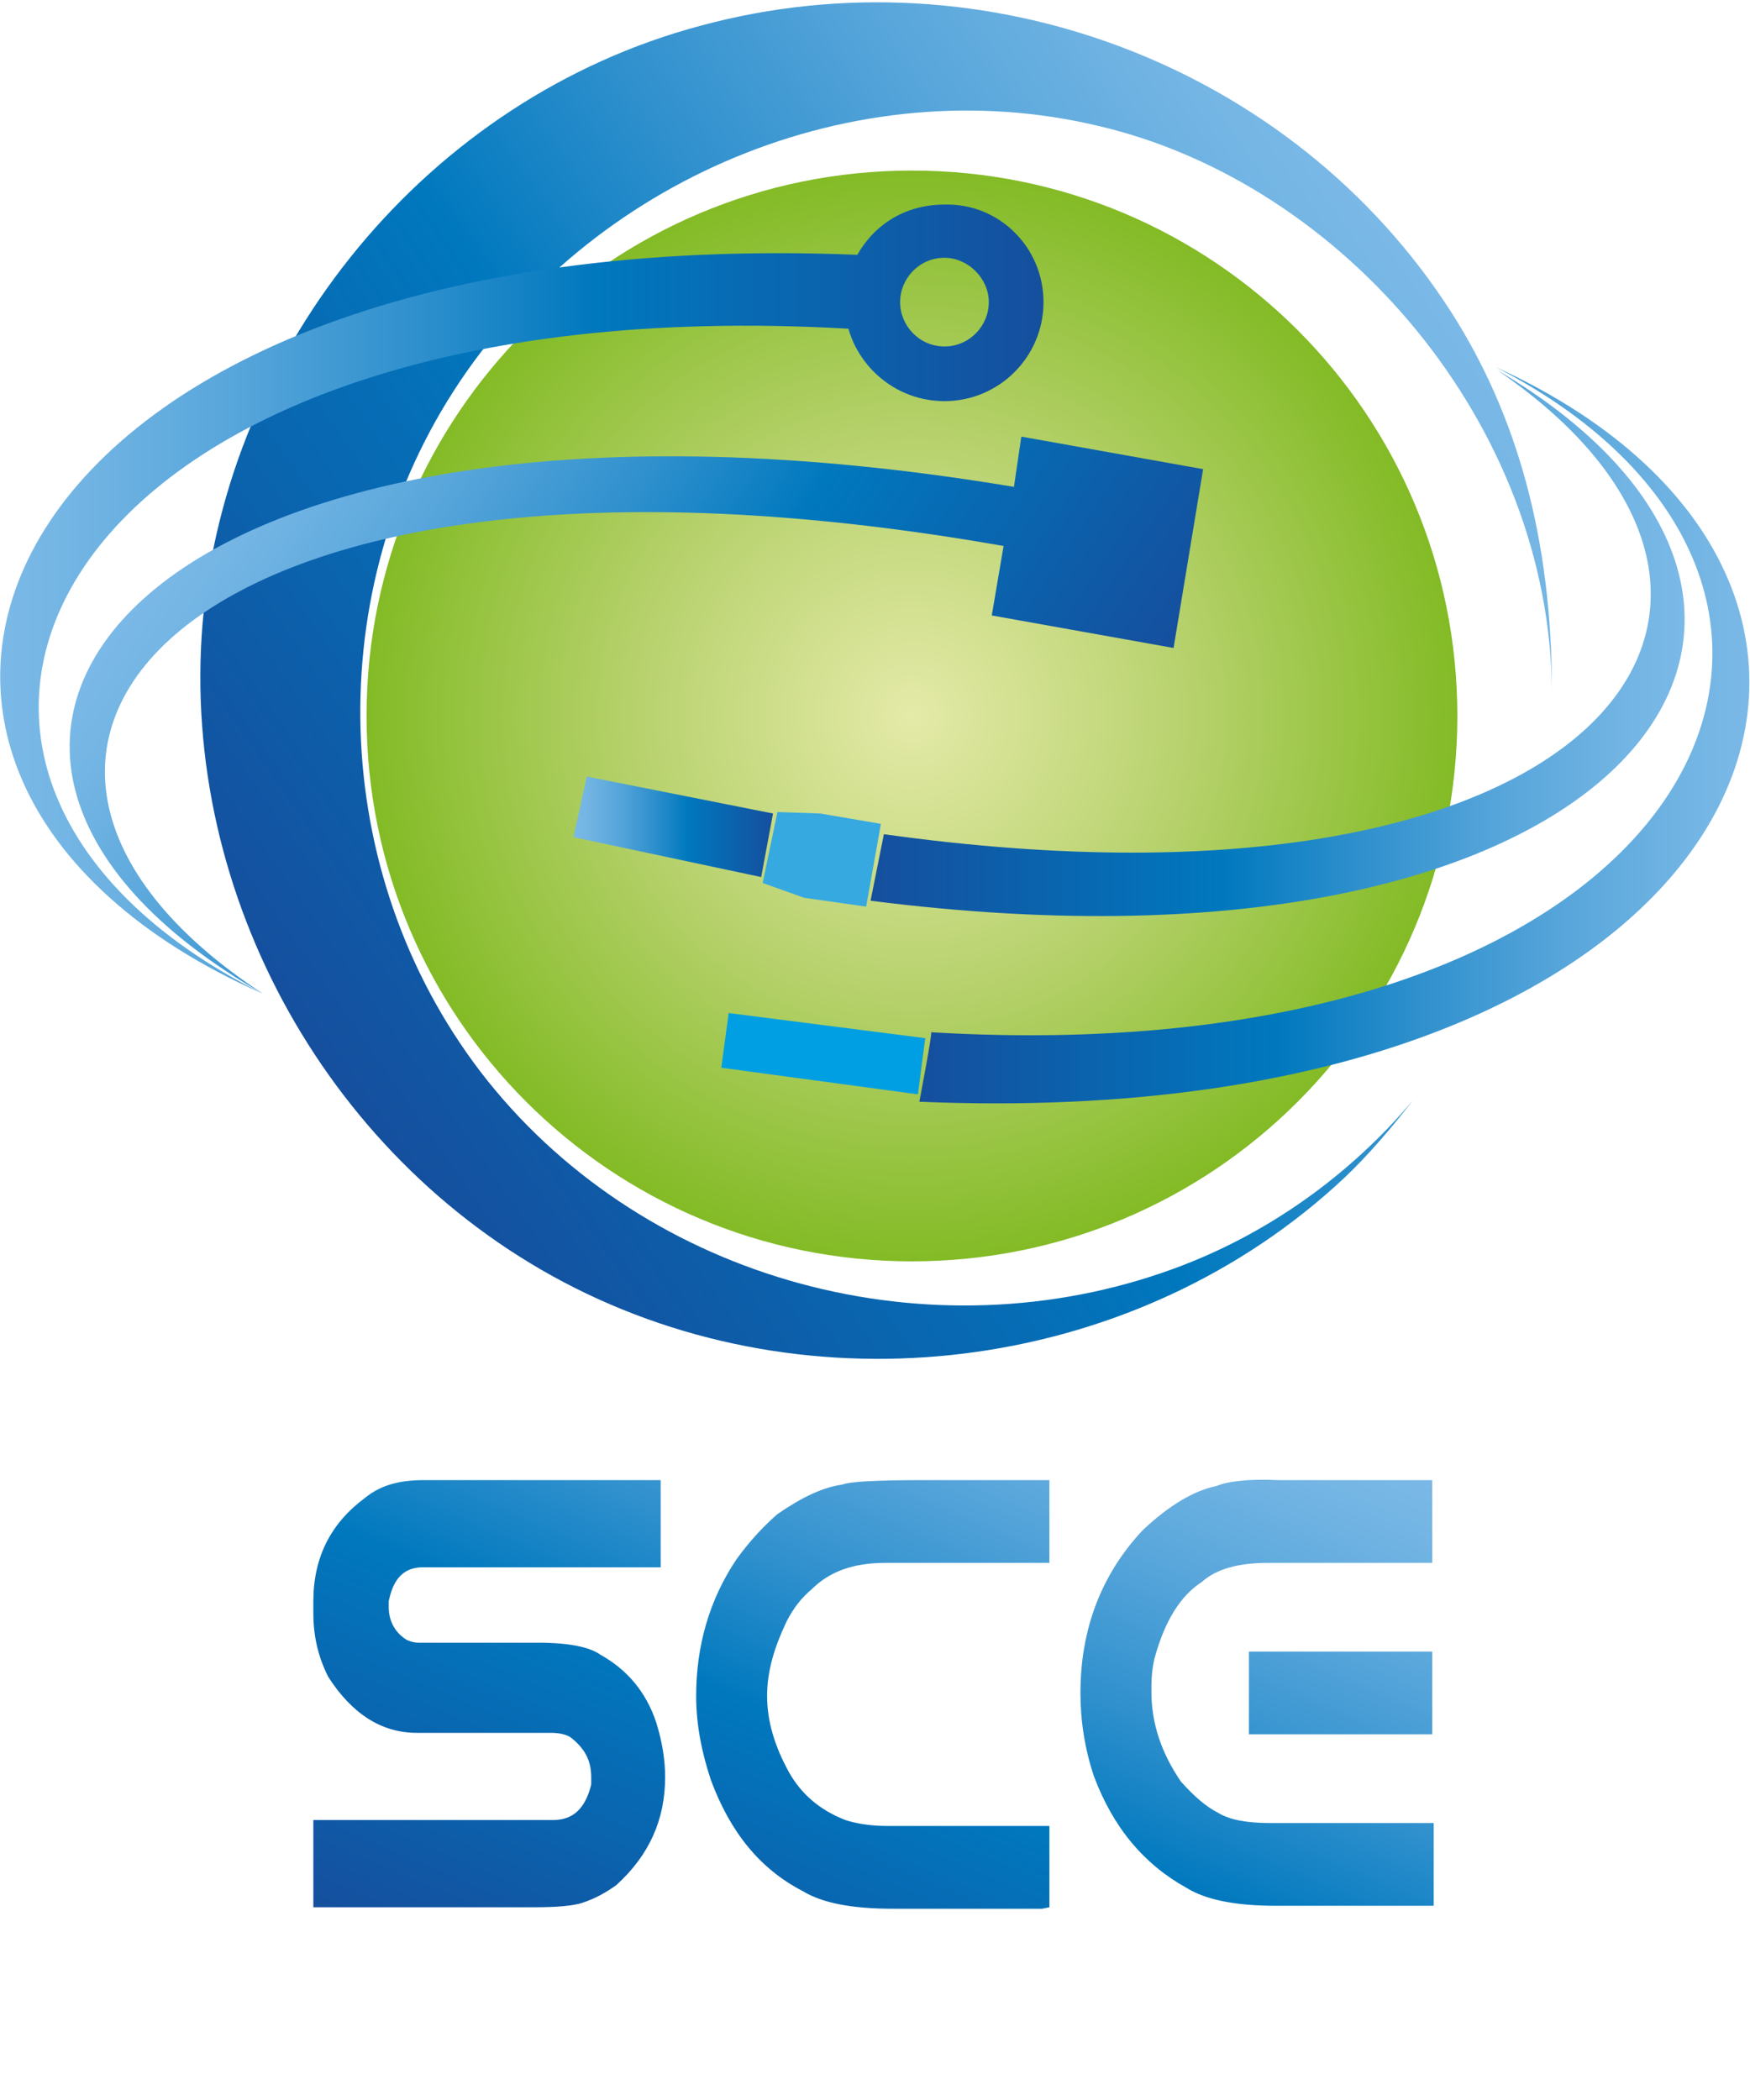
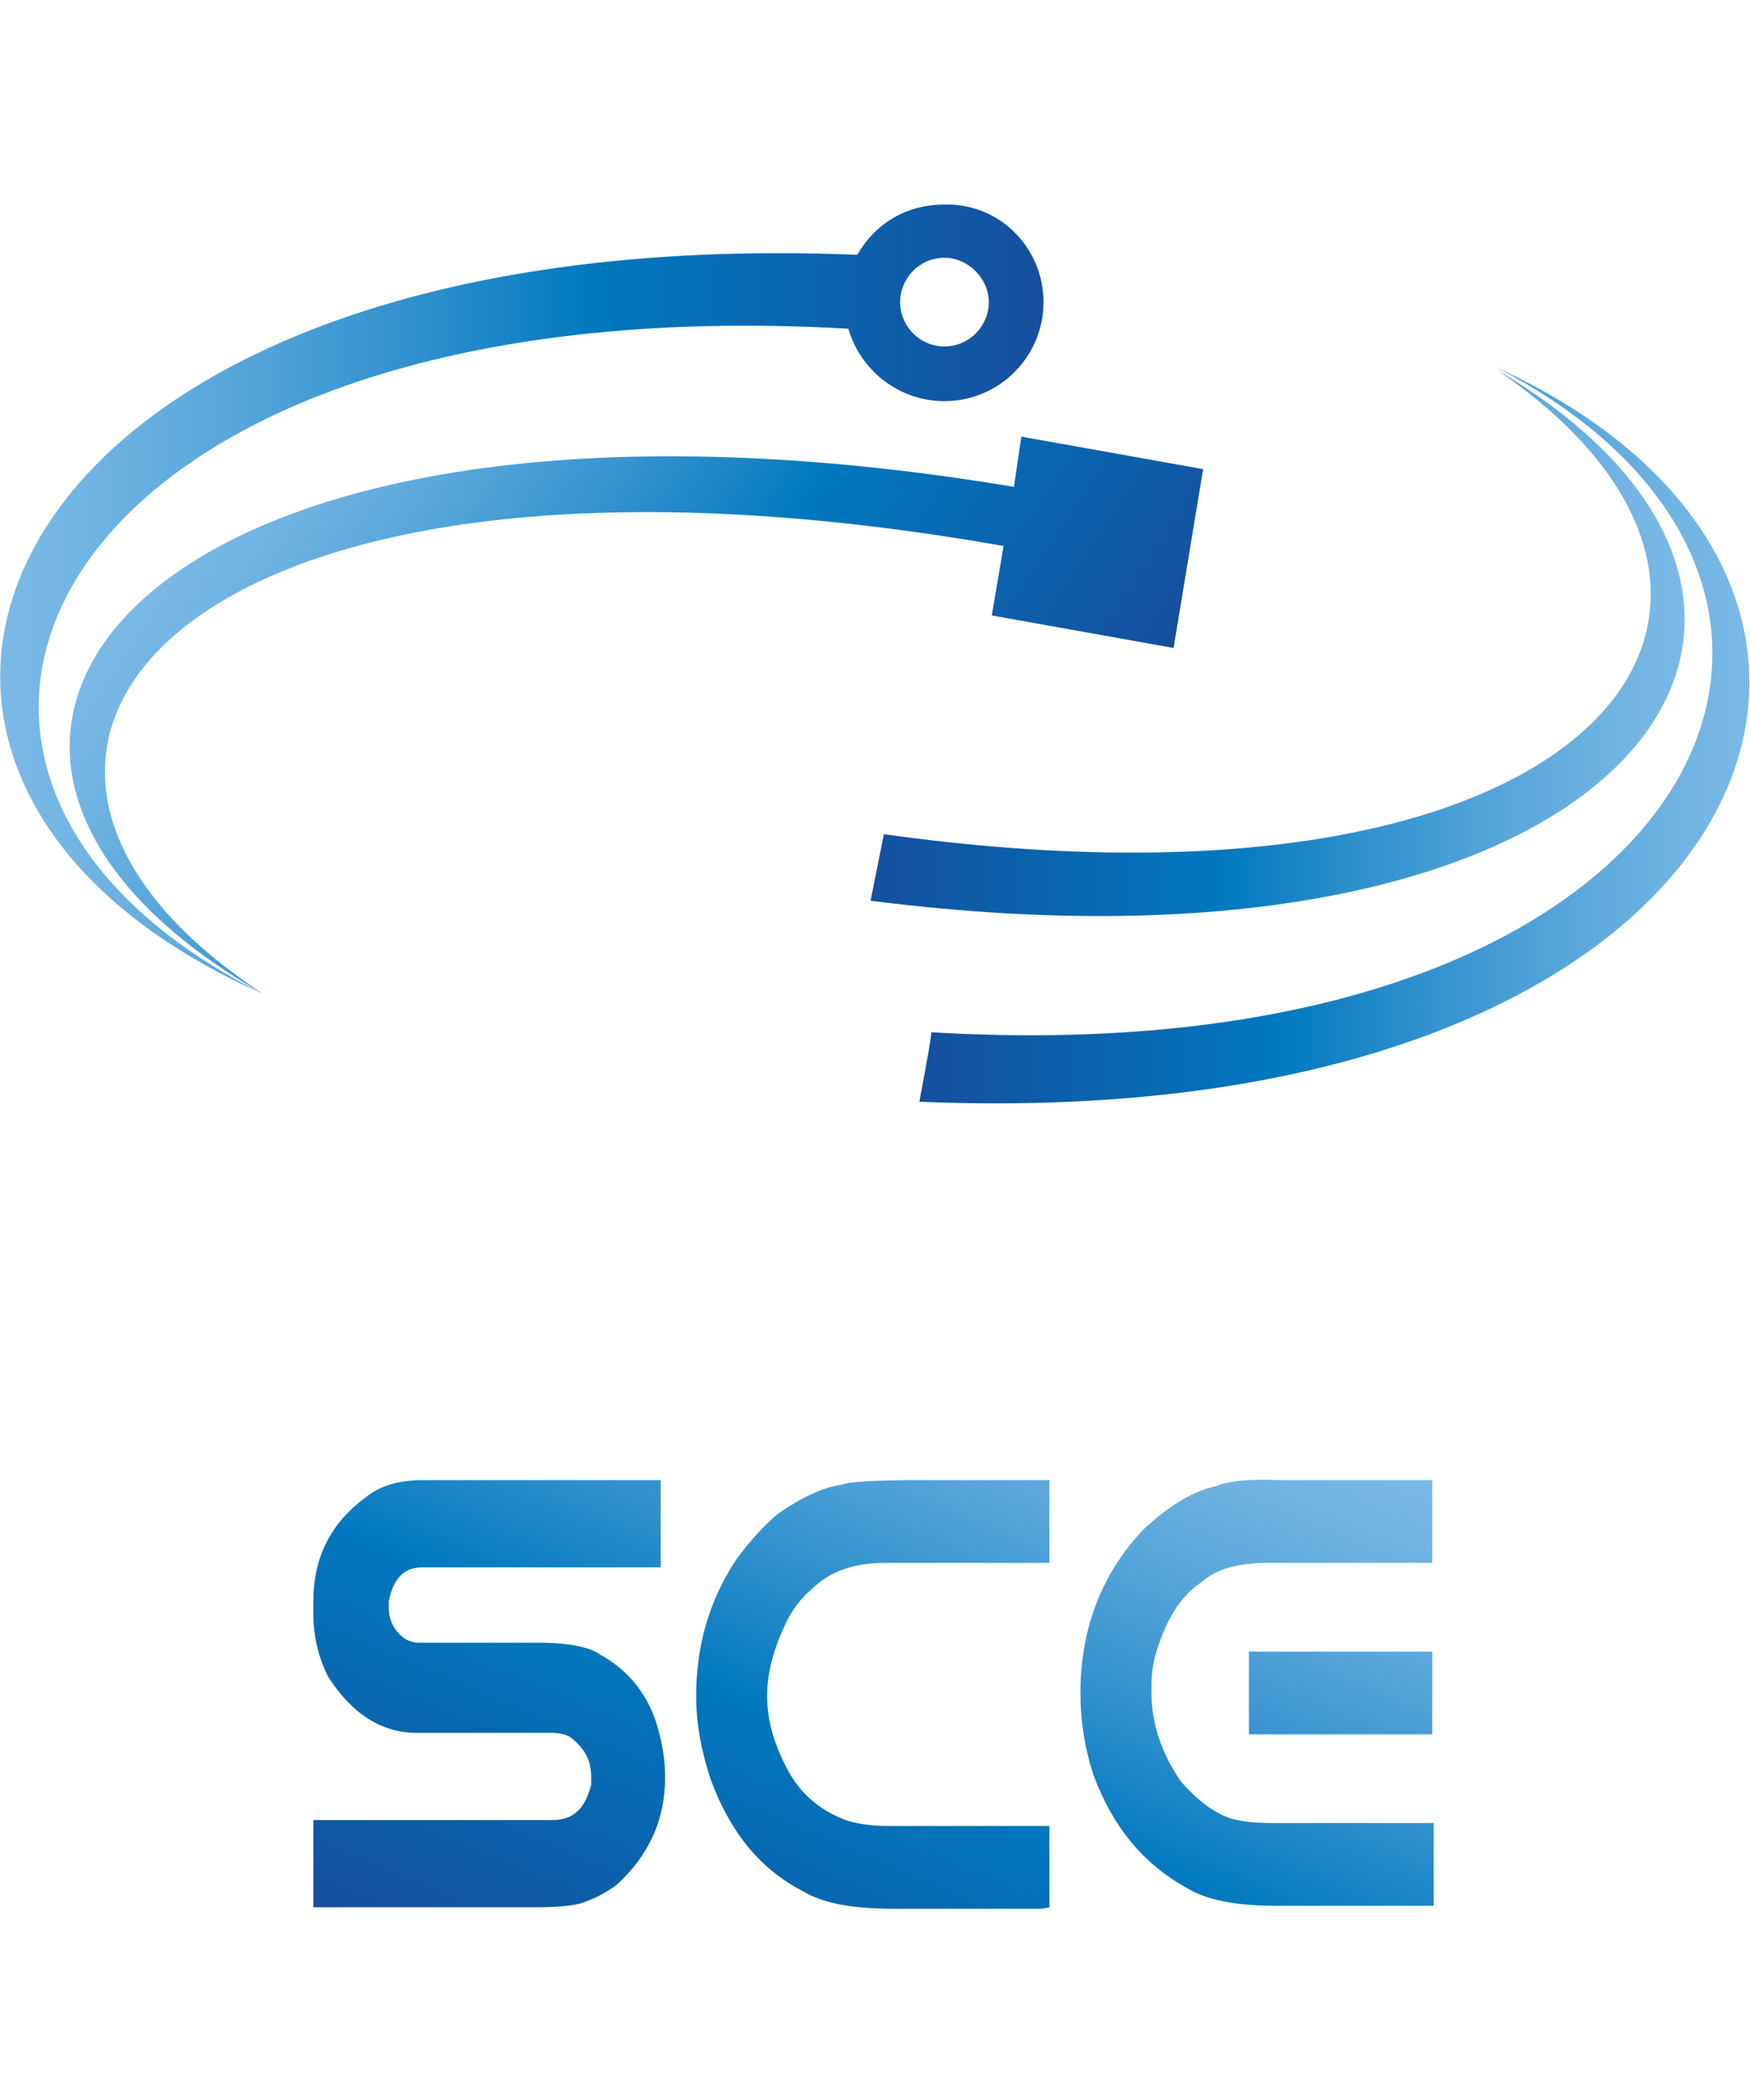
<svg xmlns="http://www.w3.org/2000/svg" version="1.1" id="Calque_21" x="0px" y="0px" viewBox="0 0 118.4 141.8" style="enable-background:new 0 0 118.4 141.8;" xml:space="preserve" width="120" height="144">
  <style type="text/css">
	.st0{fill-rule:evenodd;clip-rule:evenodd;fill:url(#SVGID_1_);}
	.st1{fill-rule:evenodd;clip-rule:evenodd;fill:url(#SVGID_00000054953603877616032590000001261631950252907917_);}
	.st2{fill:url(#SVGID_00000106132080558473581920000008217950636767214754_);}
	.st3{fill:url(#SVGID_00000011027065914947310520000011821445059833136823_);}
	.st4{fill:url(#SVGID_00000113331791458275239680000008630517207035262877_);}
	.st5{fill:url(#SVGID_00000018230440523237001530000007365408596918604179_);}
	.st6{fill:#36A9E1;}
	.st7{fill:url(#SVGID_00000010302517979980713520000015989403907519810458_);}
	.st8{fill:#009FE3;}
	.st9{fill:url(#SVGID_00000025428845282609784270000001407388492496418729_);}
</style>
  <radialGradient id="SVGID_1_" cx="61.695" cy="95.73" r="36.913" gradientTransform="matrix(1 0 0 -1 0 144)" gradientUnits="userSpaceOnUse">
    <stop offset="0" style="stop-color:#E4EAA8" />
    <stop offset="0.5" style="stop-color:#B8D26E" />
    <stop offset="1" style="stop-color:#83BB26" />
  </radialGradient>
-   <path class="st0" d="M98.6,48.3c0,20.4-16.5,36.9-36.9,36.9S24.8,68.7,24.8,48.3s16.5-36.9,36.9-36.9S98.6,27.9,98.6,48.3L98.6,48.3  z" />
  <linearGradient id="SVGID_00000002361131152869712870000002467283597474822571_" gradientUnits="userSpaceOnUse" x1="21.975" y1="71.746" x2="97.256" y2="124.456" gradientTransform="matrix(1 0 0 -1 0 144)">
    <stop offset="0" style="stop-color:#154F9E" />
    <stop offset="0.43" style="stop-color:#0078BE" />
    <stop offset="0.6" style="stop-color:#2F90CD" />
    <stop offset="0.78" style="stop-color:#58A6DB" />
    <stop offset="0.92" style="stop-color:#71B4E3" />
    <stop offset="1" style="stop-color:#7BB9E7" />
  </linearGradient>
-   <path style="fill-rule:evenodd;clip-rule:evenodd;fill:url(#SVGID_00000002361131152869712870000002467283597474822571_);" d="  M90.9,79.6c-13.8,12.9-35.1,15.9-52,7.4c-16.5-8.3-26.7-26.5-25.2-44.9C15.3,23.2,29,6.5,47.4,1.6C66.6-3.6,87.5,4.3,98.2,21  c4.4,6.9,6.8,15.2,6.8,25.7c-0.1-18.1-14.1-34.4-30.6-38.3c-16.6-4-34.5,3.6-43.7,17.9c-9.2,14.3-8.3,33.4,2.3,46.7  C43.9,86.6,63,91.7,79.4,85.7c6.3-2.3,11.9-6.3,16.2-11.4C94.2,76.1,92.6,78,90.9,79.6" />
  <linearGradient id="SVGID_00000072996391590209629470000003603309361562420112_" gradientUnits="userSpaceOnUse" x1="17.505" y1="116.197" x2="67.43" y2="82.52" gradientTransform="matrix(1 0 0 -1 0 144)">
    <stop offset="0" style="stop-color:#7BB9E7" />
    <stop offset="8.000000e-02" style="stop-color:#71B4E3" />
    <stop offset="0.22" style="stop-color:#58A6DB" />
    <stop offset="0.4" style="stop-color:#2F90CD" />
    <stop offset="0.57" style="stop-color:#0078BE" />
    <stop offset="1" style="stop-color:#154F9E" />
  </linearGradient>
  <path style="fill:url(#SVGID_00000072996391590209629470000003603309361562420112_);" d="M69.1,29.4l-0.5,3.4  C9.9,23-11.6,50.3,17.8,67.1C-7.1,50.8,12.2,27,67.9,36.8l-0.8,4.7l12.3,2.2l2-12.1L69.1,29.4L69.1,29.4z" />
  <linearGradient id="SVGID_00000127003572624863069370000012166273270688733865_" gradientUnits="userSpaceOnUse" x1="-2.346813e-03" y1="103.625" x2="70.61" y2="103.625" gradientTransform="matrix(1 0 0 -1 0 144)">
    <stop offset="0" style="stop-color:#7BB9E7" />
    <stop offset="8.000000e-02" style="stop-color:#71B4E3" />
    <stop offset="0.22" style="stop-color:#58A6DB" />
    <stop offset="0.4" style="stop-color:#2F90CD" />
    <stop offset="0.57" style="stop-color:#0078BE" />
    <stop offset="1" style="stop-color:#154F9E" />
  </linearGradient>
  <path style="fill:url(#SVGID_00000127003572624863069370000012166273270688733865_);" d="M70.6,20.3c0,3.7-3,6.7-6.7,6.7  c-3.1,0-5.7-2.1-6.5-4.9c-54.1-3.1-69.8,29.9-39.6,45C-16,52.2-1.1,14.7,58,17.1c1.2-2.1,3.3-3.4,5.9-3.4  C67.6,13.6,70.6,16.6,70.6,20.3L70.6,20.3z M63.9,17.3c-1.7,0-3,1.4-3,3s1.3,3,3,3c1.7,0,3-1.4,3-3S65.5,17.3,63.9,17.3z" />
  <linearGradient id="SVGID_00000053515470524584465140000002311932406953243318_" gradientUnits="userSpaceOnUse" x1="58.89" y1="100.675" x2="113.986" y2="100.675" gradientTransform="matrix(1 0 0 -1 0 144)">
    <stop offset="0" style="stop-color:#154F9E" />
    <stop offset="0.43" style="stop-color:#0078BE" />
    <stop offset="0.6" style="stop-color:#2F90CD" />
    <stop offset="0.78" style="stop-color:#58A6DB" />
    <stop offset="0.92" style="stop-color:#71B4E3" />
    <stop offset="1" style="stop-color:#7BB9E7" />
  </linearGradient>
  <path style="fill:url(#SVGID_00000053515470524584465140000002311932406953243318_);" d="M58.9,60.8c51.7,6.6,69.7-19.8,42.4-35.9  c23,15.7,7.2,38.2-41.5,31.4L58.9,60.8L58.9,60.8z" />
  <linearGradient id="SVGID_00000031190466573560402920000012129959867544153269_" gradientUnits="userSpaceOnUse" x1="38.78" y1="88.175" x2="52.35" y2="88.175" gradientTransform="matrix(1 0 0 -1 0 144)">
    <stop offset="0" style="stop-color:#7BB9E7" />
    <stop offset="8.000000e-02" style="stop-color:#71B4E3" />
    <stop offset="0.22" style="stop-color:#58A6DB" />
    <stop offset="0.4" style="stop-color:#2F90CD" />
    <stop offset="0.57" style="stop-color:#0078BE" />
    <stop offset="1" style="stop-color:#154F9E" />
  </linearGradient>
-   <polygon style="fill:url(#SVGID_00000031190466573560402920000012129959867544153269_);" points="51.5,59.2 38.8,56.5 39.7,52.4   52.3,54.9 " />
-   <polygon class="st6" points="58.6,61.2 54.4,60.6 51.6,59.6 52.6,54.8 55.5,54.9 59.6,55.6 " />
  <linearGradient id="SVGID_00000143617038695531011670000017000009077113271940_" gradientUnits="userSpaceOnUse" x1="62.23" y1="94.35" x2="118.403" y2="94.35" gradientTransform="matrix(1 0 0 -1 0 144)">
    <stop offset="0" style="stop-color:#154F9E" />
    <stop offset="0.43" style="stop-color:#0078BE" />
    <stop offset="0.6" style="stop-color:#2F90CD" />
    <stop offset="0.78" style="stop-color:#58A6DB" />
    <stop offset="0.92" style="stop-color:#71B4E3" />
    <stop offset="1" style="stop-color:#7BB9E7" />
  </linearGradient>
  <path style="fill:url(#SVGID_00000143617038695531011670000017000009077113271940_);" d="M62.2,74.4c57.1,2.4,71.7-34.8,39-49.7  c29.1,15,14.1,48.1-38.2,45C63.1,69.7,62.2,74.4,62.2,74.4z" />
-   <polygon class="st8" points="62.1,73.9 48.8,72.1 49.3,68.4 62.6,70.1 " />
  <linearGradient id="SVGID_00000013185049700684551310000002088254472958376121_" gradientUnits="userSpaceOnUse" x1="49.188" y1="3.244" x2="71.151" y2="54.981" gradientTransform="matrix(1 0 0 -1 0 144)">
    <stop offset="0" style="stop-color:#154F9E" />
    <stop offset="0.43" style="stop-color:#0078BE" />
    <stop offset="0.6" style="stop-color:#2F90CD" />
    <stop offset="0.78" style="stop-color:#58A6DB" />
    <stop offset="0.92" style="stop-color:#71B4E3" />
    <stop offset="1" style="stop-color:#7BB9E7" />
  </linearGradient>
  <path style="fill:url(#SVGID_00000013185049700684551310000002088254472958376121_);" d="M28.7,100h16v5.9H28.6  c-1.3,0-2,0.8-2.3,2.3v0.4c0,0.9,0.4,1.7,1.2,2.2c0.2,0.1,0.5,0.2,0.8,0.2h8.1c2.1,0,3.5,0.3,4.2,0.8c1.8,1,3.1,2.5,3.8,4.6  c0.4,1.3,0.6,2.5,0.6,3.7c0,2.9-1.1,5.3-3.3,7.3c-0.7,0.5-1.4,0.9-2.3,1.2c-0.6,0.2-1.7,0.3-3.2,0.3H21.2l0-5.9h16.2  c1.4,0,2.2-0.8,2.6-2.4l0-0.5c0-1.2-0.5-2-1.4-2.7c-0.3-0.2-0.8-0.3-1.3-0.3h-9.1c-2.4,0-4.4-1.3-6-3.8c-0.7-1.4-1-2.8-1-4.3v-0.8  c0-3,1.2-5.3,3.5-7C25.8,100.3,27.1,100,28.7,100L28.7,100z M71,100v5.6H59.9c-2.2,0-3.8,0.6-5,1.8c-0.6,0.5-1.2,1.2-1.7,2.2  c-0.8,1.7-1.3,3.3-1.3,5s0.5,3.4,1.5,5.2c0.8,1.4,2,2.5,3.8,3.2c0.6,0.2,1.6,0.4,2.8,0.4H71v5.5l-0.5,0.1H60.4  c-2.8,0-4.8-0.4-6.1-1.2c-2.9-1.5-4.9-4-6.2-7.5c-0.6-1.8-1-3.7-1-5.7c0-3.4,0.9-6.5,2.7-9.2c1-1.4,2-2.4,2.8-3.1  c1.6-1.1,3-1.8,4.4-2c0.5-0.2,2.3-0.3,5.5-0.3L71,100L71,100z M86.5,100h10.4v5.6H85.8c-2,0-3.5,0.4-4.5,1.3  c-1.4,0.9-2.5,2.6-3.2,5.2c-0.2,0.9-0.2,1.6-0.2,2.2c0,2.2,0.7,4.2,2,6.1c0.9,1,1.7,1.7,2.5,2.1c0.8,0.5,2,0.7,3.5,0.7h11.1v5.6  H86.3c-2.7,0-4.7-0.4-6-1.2c-2.9-1.6-5-4.1-6.3-7.6c-0.6-1.8-0.9-3.7-0.9-5.6c0-4.3,1.4-8,4.2-11c1.8-1.7,3.5-2.7,5-3  C83,100.1,84.4,99.9,86.5,100L86.5,100z M84.5,111.6h12.4v5.6H84.5V111.6z" />
</svg>